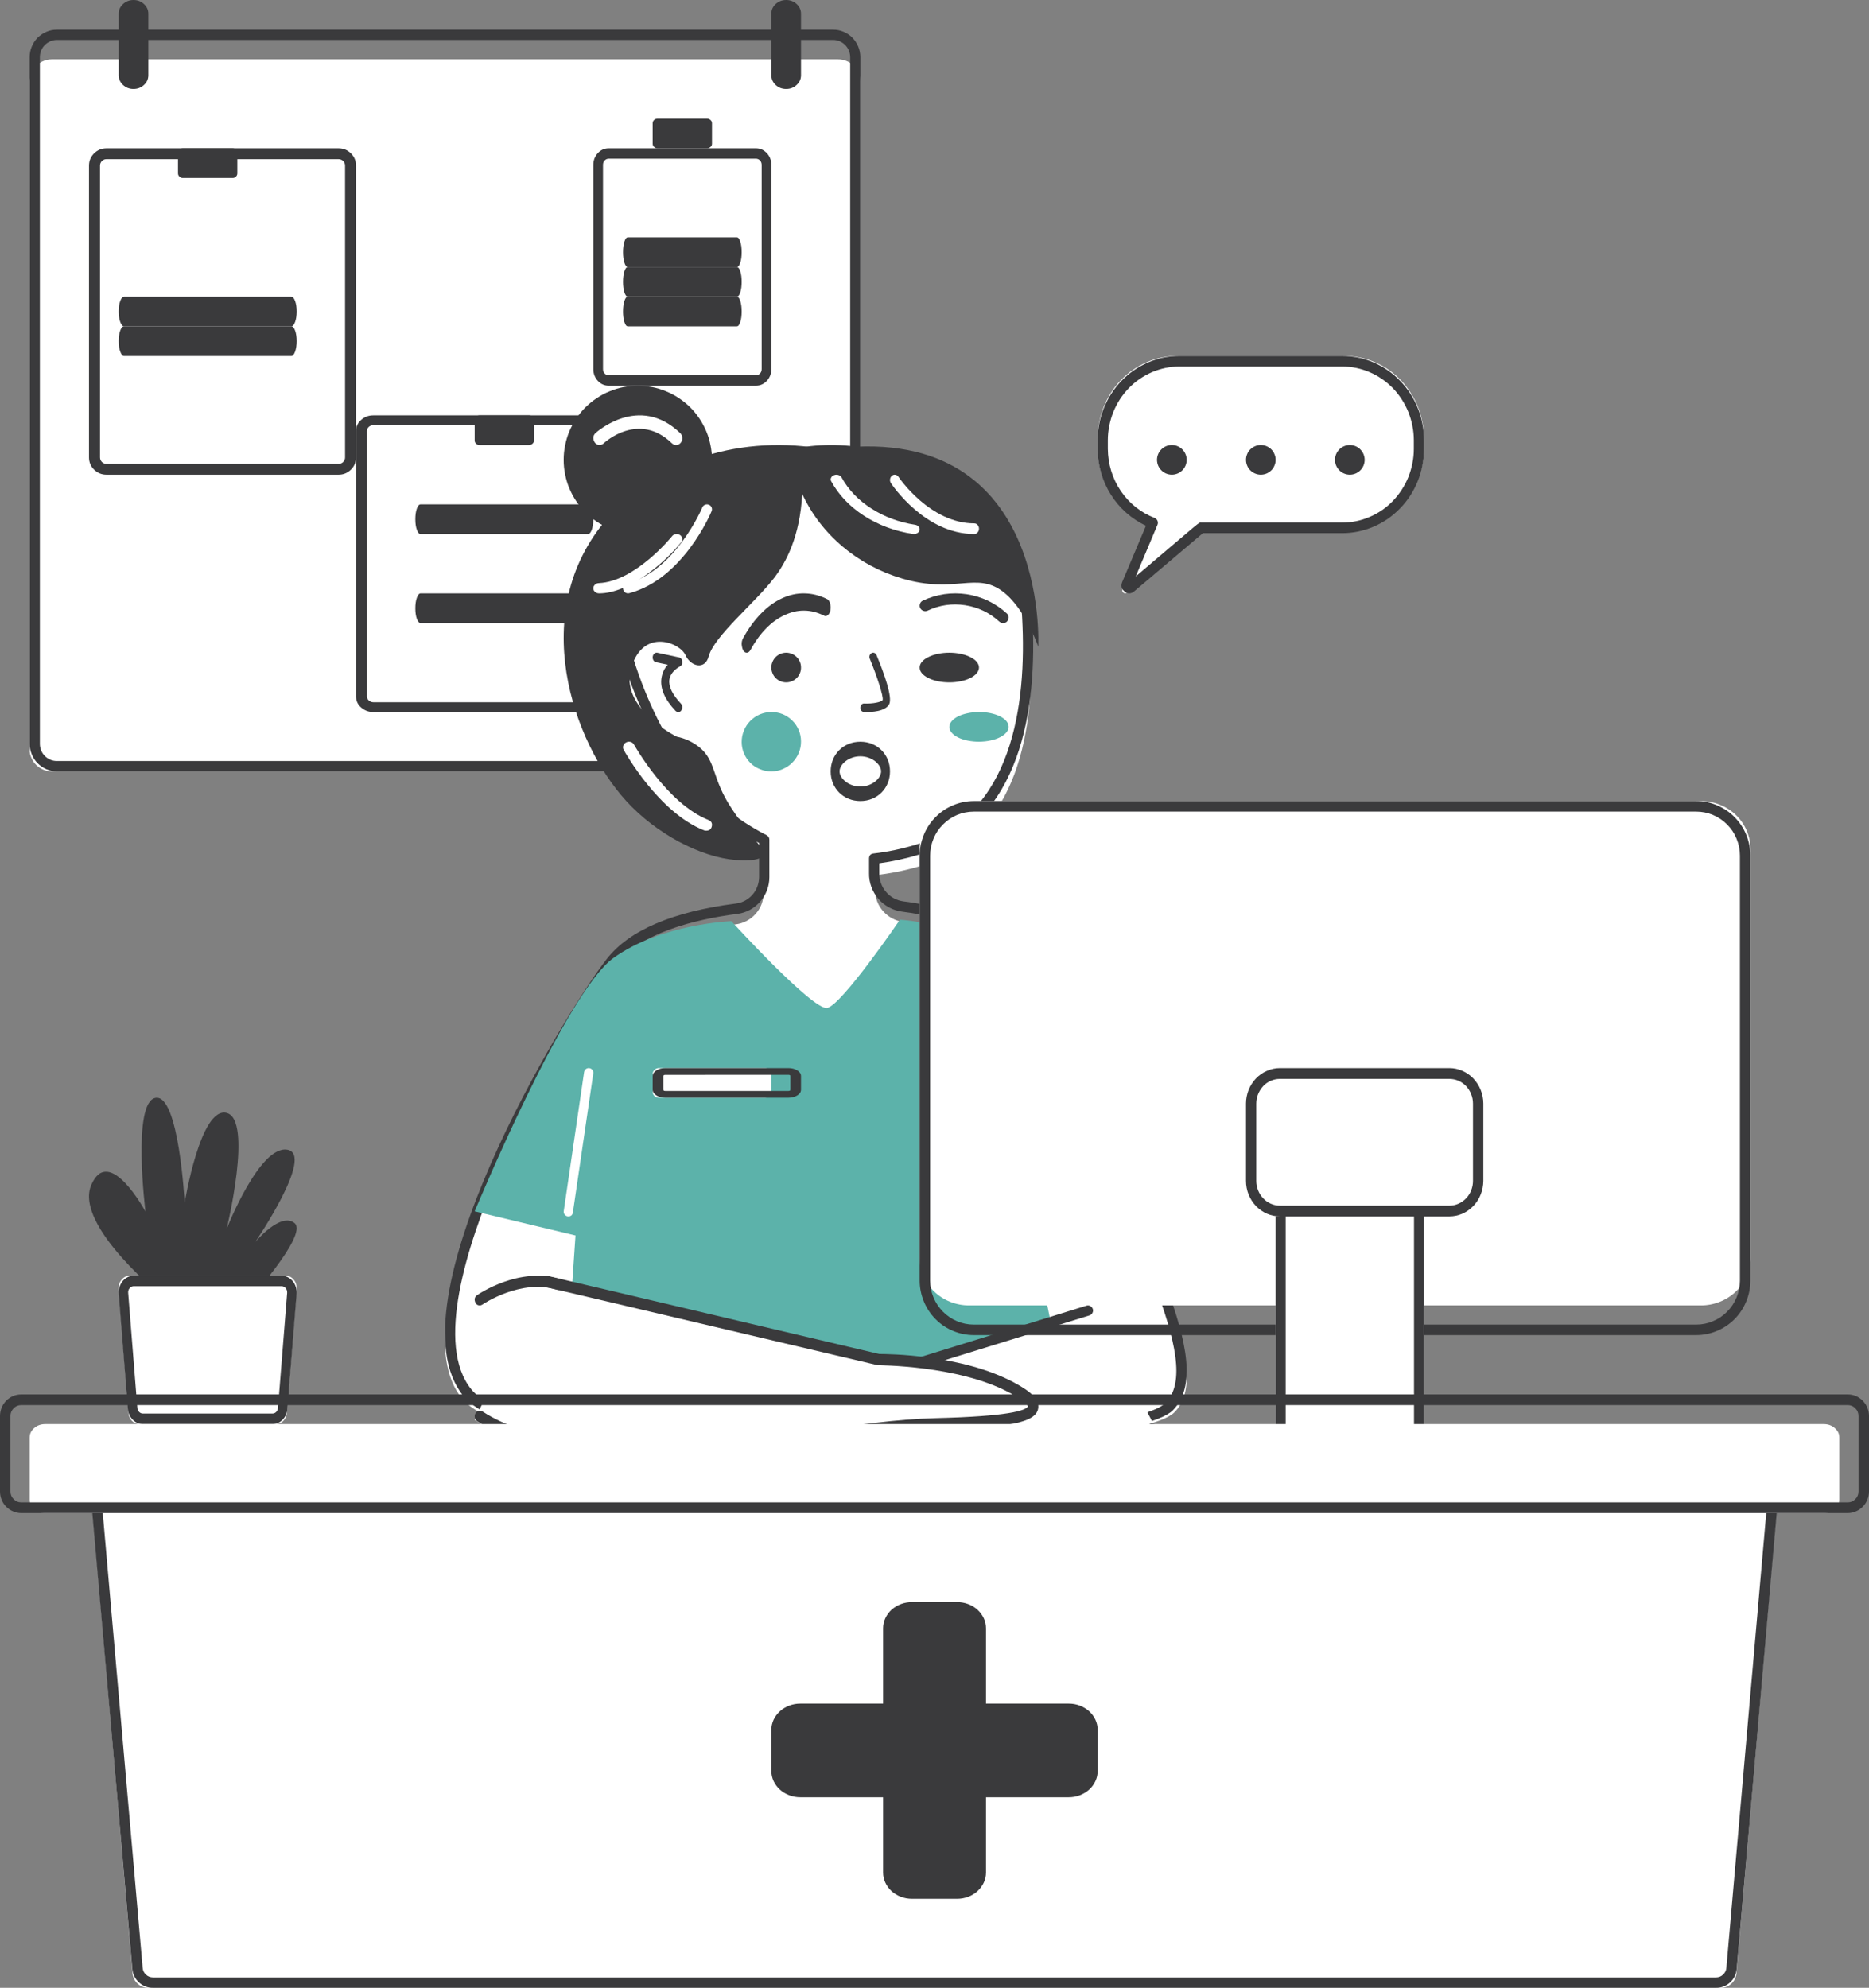
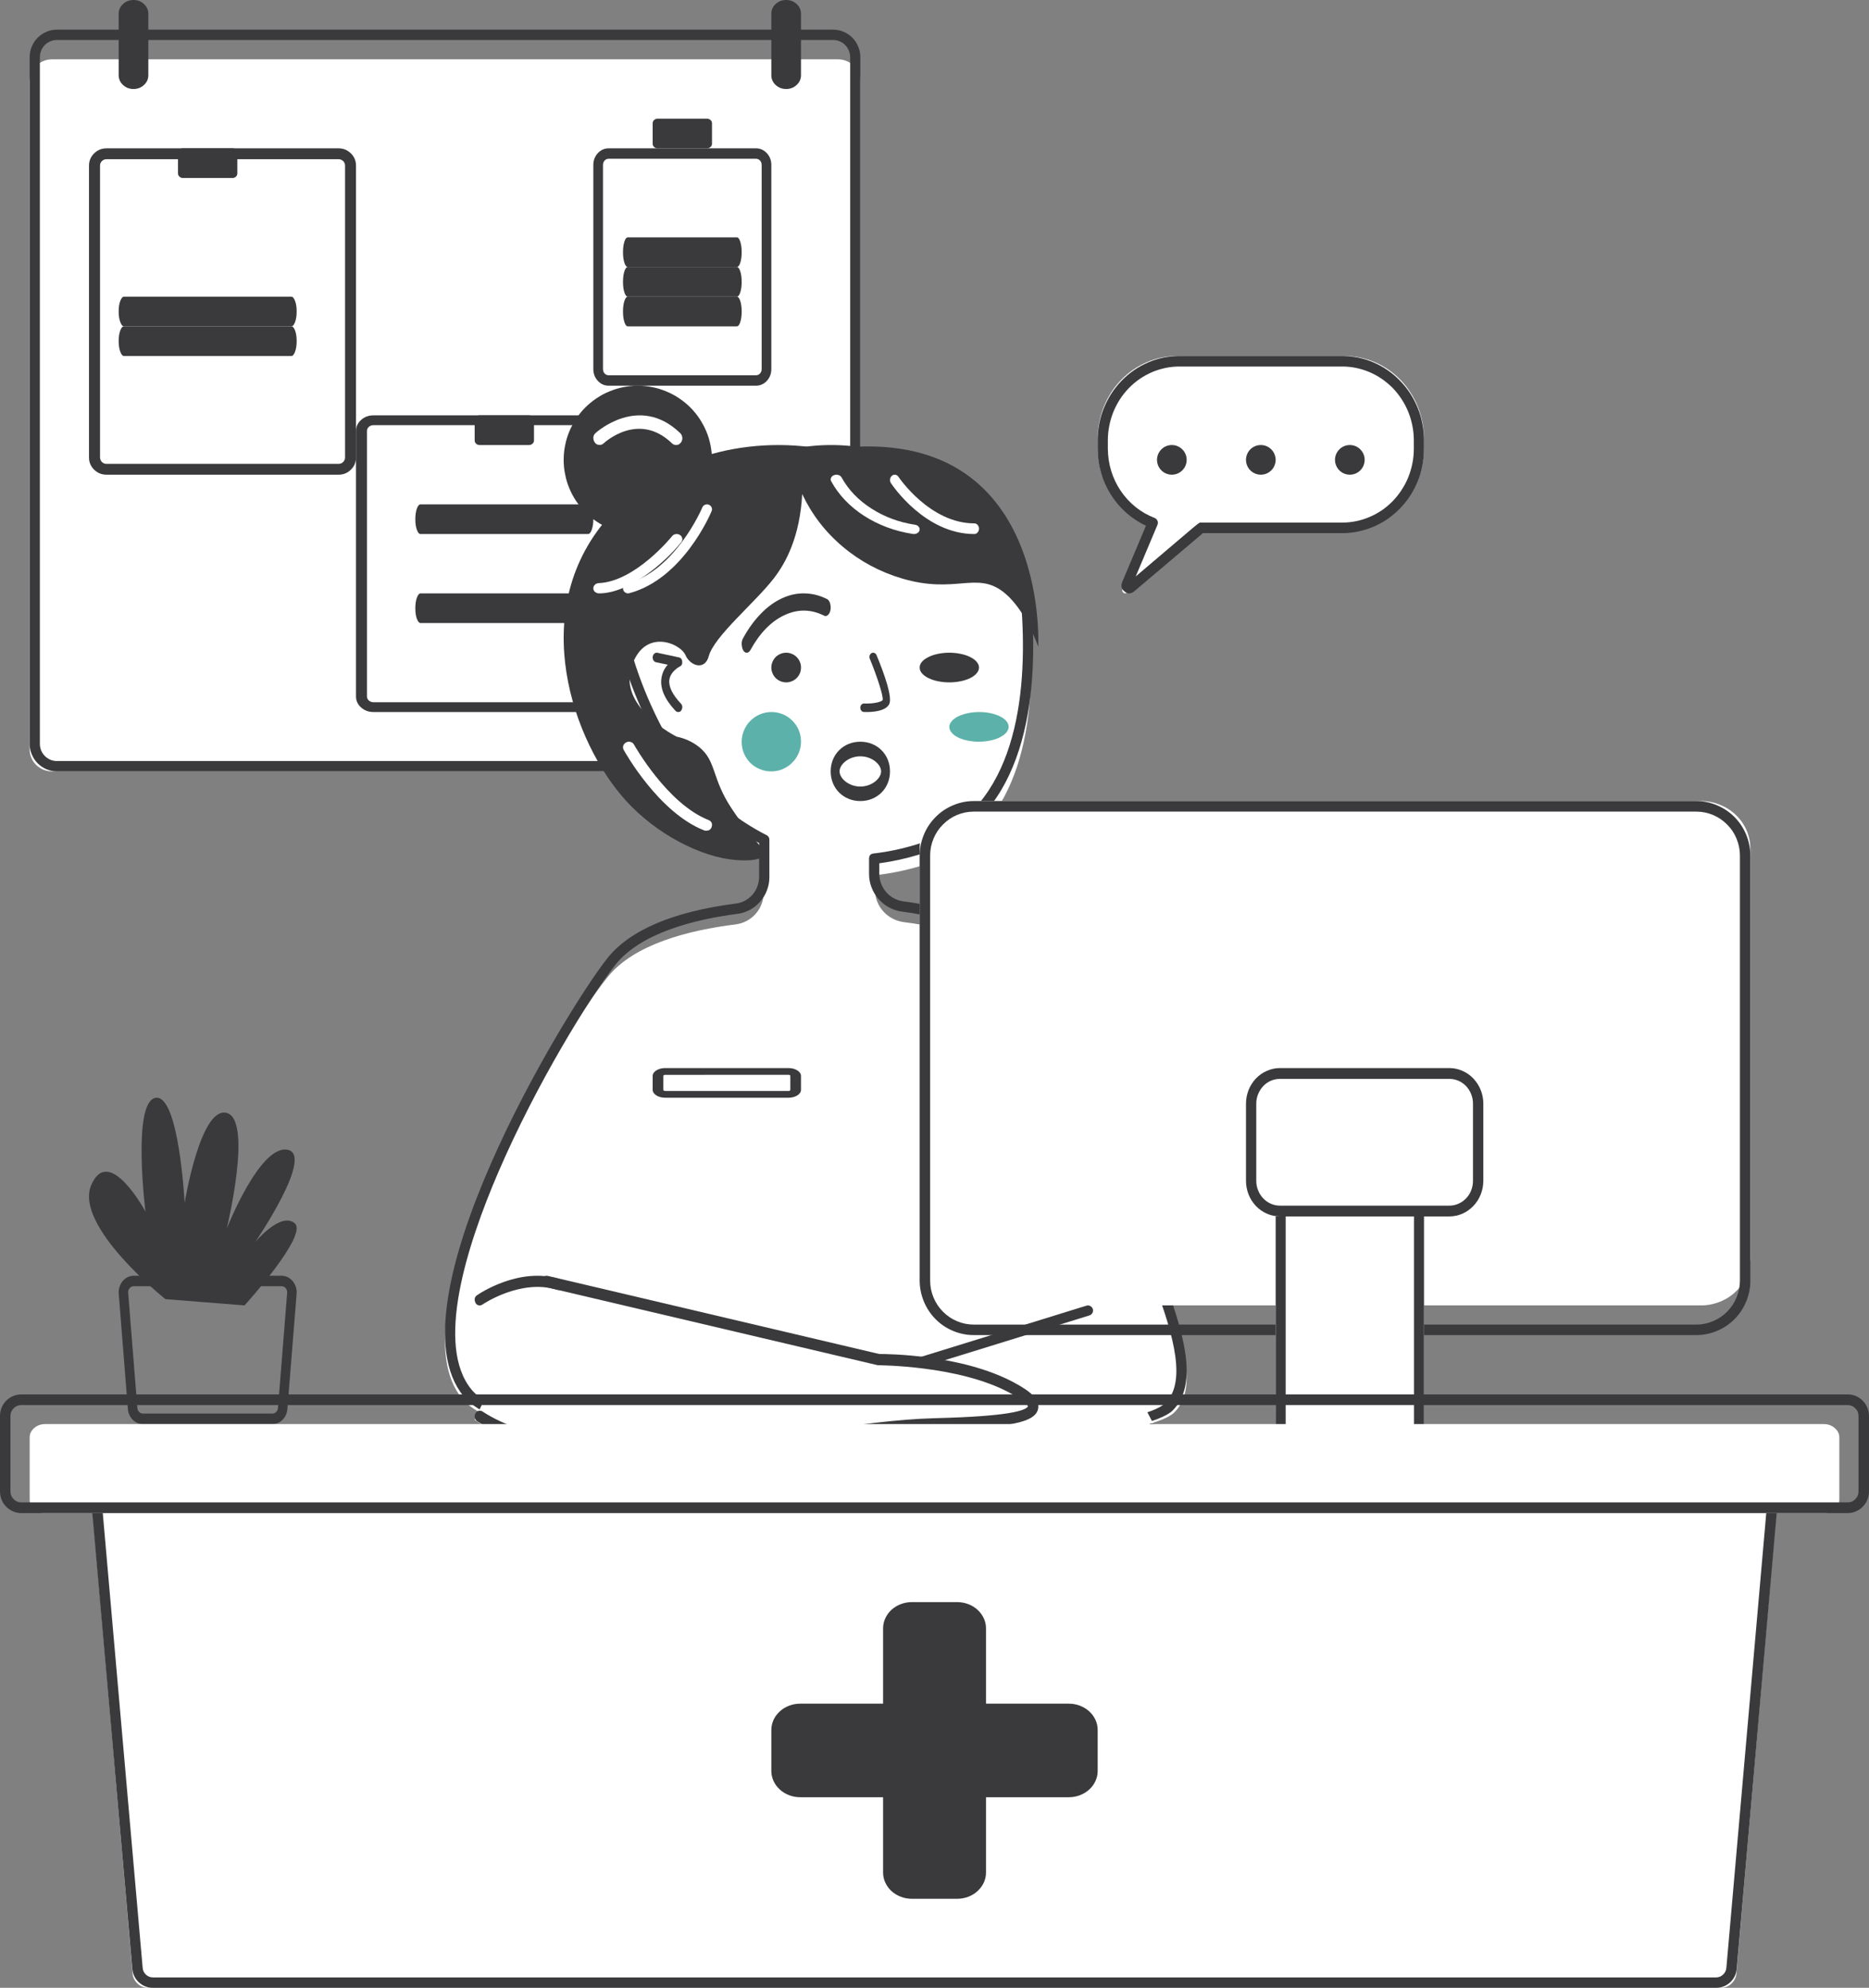
<svg xmlns="http://www.w3.org/2000/svg" width="63" height="67" viewBox="0 0 63 67" fill="none">
  <rect x="0" y="0" width="63" height="67" fill="#808080" stroke="none" />
  <path d="M1.754 2H28.246C28.346 2 28.442 2.018 28.535 2.056C28.626 2.093 28.708 2.147 28.779 2.215C28.85 2.284 28.904 2.364 28.943 2.453C28.982 2.544 29 2.637 29 2.735V25.265C29 25.363 28.982 25.458 28.943 25.547C28.904 25.638 28.85 25.716 28.779 25.785C28.708 25.853 28.626 25.907 28.535 25.945C28.442 25.982 28.346 26 28.246 26H1.754C1.654 26 1.558 25.982 1.467 25.945C1.374 25.907 1.292 25.853 1.221 25.785C1.15 25.716 1.096 25.638 1.059 25.547C1.02 25.458 1 25.363 1 25.265V2.735C1 2.637 1.02 2.544 1.059 2.453C1.096 2.364 1.15 2.284 1.221 2.215C1.292 2.147 1.374 2.093 1.467 2.056C1.558 2.018 1.654 2 1.754 2Z" fill="white" />
  <path d="M28.084 26H1.916C1.794 26 1.677 25.975 1.567 25.929C1.455 25.881 1.356 25.813 1.268 25.726C1.182 25.64 1.117 25.539 1.07 25.425C1.022 25.311 1 25.192 1 25.069V1.929C1 1.805 1.022 1.687 1.07 1.573C1.117 1.459 1.182 1.358 1.268 1.271C1.356 1.185 1.455 1.119 1.567 1.071C1.677 1.023 1.794 1 1.916 1H28.084C28.206 1 28.323 1.023 28.435 1.071C28.548 1.119 28.647 1.185 28.732 1.271C28.818 1.358 28.883 1.459 28.93 1.573C28.977 1.687 29 1.805 29 1.929V25.069C29 25.192 28.977 25.311 28.93 25.425C28.883 25.539 28.818 25.64 28.732 25.726C28.647 25.813 28.548 25.881 28.435 25.929C28.323 25.975 28.206 26 28.084 26ZM1.916 1.347C1.842 1.347 1.767 1.363 1.698 1.392C1.628 1.422 1.565 1.463 1.511 1.518C1.457 1.573 1.416 1.634 1.387 1.707C1.358 1.778 1.344 1.851 1.344 1.929V25.069C1.344 25.147 1.358 25.222 1.387 25.293C1.416 25.363 1.457 25.427 1.511 25.48C1.565 25.535 1.628 25.578 1.698 25.608C1.767 25.637 1.842 25.651 1.916 25.651H28.084C28.161 25.651 28.233 25.637 28.302 25.608C28.374 25.578 28.435 25.535 28.489 25.48C28.543 25.427 28.584 25.363 28.613 25.293C28.642 25.222 28.658 25.147 28.658 25.069V1.929C28.658 1.851 28.642 1.778 28.613 1.707C28.584 1.634 28.543 1.573 28.489 1.518C28.435 1.463 28.374 1.422 28.302 1.392C28.233 1.363 28.161 1.347 28.084 1.347H1.916Z" fill="#3A3A3C" />
  <path d="M4.499 3C4.362 3 4.245 2.955 4.147 2.864C4.049 2.773 4.002 2.665 4 2.538V0.464C4 0.335 4.049 0.227 4.147 0.136C4.245 0.045 4.362 0 4.501 0C4.638 0 4.757 0.045 4.853 0.136C4.951 0.227 5 0.335 5 0.464V2.536C5 2.665 4.951 2.775 4.853 2.864C4.755 2.955 4.638 3 4.499 3Z" fill="#3A3A3C" />
  <path d="M26.5 3C26.361 3 26.244 2.955 26.145 2.864C26.049 2.773 26 2.665 26 2.538V0.464C26 0.335 26.047 0.227 26.145 0.136C26.244 0.045 26.361 0 26.5 0C26.637 0 26.756 0.045 26.855 0.136C26.951 0.227 27 0.335 27 0.464V2.536C27 2.665 26.951 2.773 26.852 2.864C26.756 2.955 26.637 3 26.5 3Z" fill="#3A3A3C" />
  <path d="M3.374 6H10.626C10.73 6 10.818 6.036 10.89 6.108C10.964 6.182 11 6.27 11 6.374V15.626C11 15.728 10.964 15.818 10.89 15.89C10.818 15.962 10.73 16 10.626 16H3.374C3.27 16 3.182 15.962 3.108 15.89C3.036 15.818 3 15.728 3 15.626V6.374C3 6.27 3.036 6.182 3.108 6.108C3.182 6.036 3.27 6 3.374 6Z" fill="white" />
  <path d="M11.412 16H3.59C3.427 16 3.289 15.943 3.172 15.83C3.058 15.717 3 15.579 3 15.421V5.582C3 5.421 3.058 5.285 3.172 5.17C3.289 5.057 3.427 5 3.59 5H11.412C11.575 5 11.713 5.057 11.828 5.17C11.944 5.285 12 5.421 12 5.582V15.421C12 15.579 11.944 15.717 11.828 15.83C11.713 15.943 11.575 16 11.412 16ZM3.59 5.366C3.529 5.366 3.478 5.388 3.435 5.429C3.393 5.472 3.372 5.522 3.372 5.582V15.421C3.372 15.478 3.393 15.528 3.435 15.572C3.478 15.615 3.529 15.634 3.59 15.634H11.412C11.473 15.634 11.524 15.615 11.568 15.572C11.609 15.528 11.631 15.478 11.631 15.421V5.582C11.631 5.522 11.609 5.472 11.568 5.429C11.524 5.388 11.473 5.366 11.412 5.366H3.59Z" fill="#3A3A3C" />
  <path d="M13.374 14H20.626C20.73 14 20.818 14.036 20.892 14.108C20.964 14.182 21 14.27 21 14.374V23.626C21 23.73 20.964 23.818 20.892 23.89C20.818 23.964 20.73 24 20.626 24H13.374C13.27 24 13.182 23.964 13.108 23.89C13.036 23.818 13 23.73 13 23.626V14.374C13 14.27 13.036 14.182 13.108 14.108C13.182 14.036 13.27 14 13.374 14Z" fill="white" />
  <path d="M20.41 24H12.588C12.425 24 12.287 23.948 12.172 23.846C12.056 23.743 12 23.619 12 23.473V14.527C12 14.381 12.056 14.257 12.172 14.155C12.287 14.05 12.425 14 12.588 14H20.41C20.573 14 20.711 14.05 20.828 14.155C20.942 14.257 21 14.381 21 14.527V23.473C21 23.619 20.942 23.743 20.828 23.846C20.711 23.948 20.573 24 20.41 24ZM12.588 14.331C12.527 14.331 12.476 14.351 12.432 14.387C12.391 14.427 12.369 14.472 12.369 14.527V23.473C12.369 23.528 12.391 23.573 12.432 23.61C12.476 23.649 12.527 23.669 12.588 23.669H20.41C20.471 23.669 20.522 23.649 20.565 23.61C20.607 23.573 20.628 23.528 20.628 23.473V14.527C20.628 14.472 20.607 14.427 20.565 14.387C20.522 14.351 20.471 14.331 20.41 14.331H12.588Z" fill="#3A3A3C" />
  <path d="M20.374 5H25.626C25.73 5 25.818 5.034 25.892 5.101C25.964 5.17 26 5.252 26 5.349V11.651C26 11.748 25.964 11.83 25.892 11.897C25.818 11.966 25.73 12 25.626 12H20.374C20.27 12 20.182 11.966 20.11 11.897C20.036 11.83 20 11.748 20 11.651V5.349C20 5.252 20.036 5.17 20.11 5.101C20.182 5.034 20.27 5 20.374 5Z" fill="white" />
  <path d="M25.483 13H20.515C20.375 13 20.251 12.945 20.151 12.837C20.051 12.727 20 12.596 20 12.442V5.558C20 5.404 20.051 5.273 20.151 5.163C20.251 5.055 20.375 5 20.515 5H25.483C25.625 5 25.747 5.055 25.849 5.163C25.949 5.273 26 5.404 26 5.558V12.442C26 12.596 25.949 12.727 25.849 12.837C25.747 12.945 25.625 13 25.483 13ZM20.515 5.351C20.464 5.351 20.417 5.372 20.381 5.411C20.343 5.452 20.326 5.5 20.326 5.558V12.442C20.326 12.5 20.343 12.548 20.381 12.589C20.417 12.628 20.464 12.649 20.515 12.649H25.483C25.536 12.649 25.581 12.628 25.619 12.589C25.655 12.548 25.674 12.5 25.674 12.442V5.558C25.674 5.5 25.655 5.452 25.619 5.411C25.581 5.372 25.536 5.351 25.483 5.351H20.515Z" fill="#3A3A3C" />
  <path d="M6.167 5H7.835C7.88 5 7.92 5.016 7.952 5.046C7.985 5.076 8 5.113 8 5.155V5.845C8 5.887 7.985 5.924 7.952 5.954C7.92 5.984 7.88 6 7.835 6H6.167C6.122 6 6.083 5.984 6.05 5.954C6.017 5.924 6 5.887 6 5.845V5.155C6 5.113 6.017 5.076 6.05 5.046C6.083 5.016 6.122 5 6.167 5Z" fill="#3A3A3C" />
  <path d="M22.165 4H23.833C23.878 4 23.917 4.016 23.95 4.046C23.983 4.076 24 4.113 24 4.155V4.845C24 4.887 23.983 4.924 23.95 4.954C23.917 4.984 23.878 5 23.833 5H22.165C22.12 5 22.08 4.984 22.048 4.954C22.015 4.924 22 4.887 22 4.845V4.155C22 4.113 22.015 4.076 22.048 4.046C22.08 4.016 22.12 4 22.165 4Z" fill="#3A3A3C" />
  <path d="M16.165 14H17.833C17.878 14 17.917 14.014 17.95 14.044C17.983 14.075 18 14.111 18 14.153V14.845C18 14.889 17.983 14.925 17.95 14.954C17.917 14.984 17.878 15 17.833 15H16.165C16.12 15 16.08 14.984 16.048 14.954C16.015 14.925 16 14.889 16 14.845V14.153C16 14.111 16.015 14.075 16.048 14.044C16.08 14.014 16.12 14 16.165 14Z" fill="#3A3A3C" />
  <path d="M9.82 11H4.18C4.13 11 4.088 10.948 4.052 10.85C4.017 10.752 4 10.64 4 10.497C4 10.36 4.017 10.242 4.052 10.15C4.088 10.052 4.13 10 4.18 10H9.82C9.87 10 9.912 10.052 9.948 10.15C9.983 10.242 10 10.36 10 10.497C10 10.64 9.983 10.752 9.948 10.85C9.912 10.948 9.87 11 9.82 11Z" fill="#3A3A3C" />
  <path d="M9.82 12H4.18C4.13 12 4.088 11.948 4.052 11.85C4.017 11.752 4 11.634 4 11.497C4 11.36 4.017 11.242 4.052 11.144C4.088 11.046 4.13 11 4.18 11H9.82C9.87 11 9.912 11.046 9.948 11.144C9.983 11.242 10 11.36 10 11.497C10 11.634 9.983 11.752 9.948 11.85C9.912 11.948 9.87 12 9.82 12Z" fill="#3A3A3C" />
  <path d="M19.821 18H14.177C14.128 18 14.086 17.954 14.051 17.855C14.016 17.757 14 17.638 14 17.5C14 17.362 14.016 17.243 14.051 17.145C14.086 17.046 14.128 17 14.177 17H19.821C19.87 17 19.912 17.046 19.947 17.145C19.981 17.243 20 17.362 20 17.5C20 17.638 19.981 17.757 19.947 17.855C19.912 17.954 19.87 18 19.821 18Z" fill="#3A3A3C" />
  <path d="M19.821 21H14.177C14.128 21 14.086 20.948 14.051 20.856C14.016 20.758 14 20.64 14 20.503C14 20.366 14.016 20.248 14.051 20.15C14.086 20.052 14.128 20 14.177 20H19.821C19.87 20 19.912 20.052 19.947 20.15C19.981 20.248 20 20.366 20 20.503C20 20.64 19.981 20.758 19.947 20.856C19.912 20.948 19.87 21 19.821 21Z" fill="#3A3A3C" />
  <path d="M24.837 9H21.163C21.118 9 21.079 8.954 21.047 8.855C21.015 8.757 21 8.638 21 8.5C21 8.362 21.015 8.243 21.047 8.145C21.079 8.046 21.118 8 21.163 8H24.837C24.882 8 24.921 8.046 24.953 8.145C24.985 8.243 25 8.362 25 8.5C25 8.638 24.985 8.757 24.953 8.855C24.921 8.954 24.882 9 24.837 9Z" fill="#3A3A3C" />
  <path d="M24.837 10H21.163C21.118 10 21.079 9.954 21.047 9.855C21.015 9.757 21 9.638 21 9.5C21 9.362 21.015 9.243 21.047 9.145C21.079 9.046 21.118 9 21.163 9H24.837C24.882 9 24.921 9.046 24.953 9.145C24.985 9.243 25 9.362 25 9.5C25 9.638 24.985 9.757 24.953 9.855C24.921 9.954 24.882 10 24.837 10Z" fill="#3A3A3C" />
  <path d="M24.837 11H21.163C21.118 11 21.079 10.954 21.047 10.855C21.015 10.757 21 10.638 21 10.5C21 10.362 21.015 10.243 21.047 10.145C21.079 10.046 21.118 10 21.163 10H24.837C24.882 10 24.921 10.046 24.953 10.145C24.985 10.243 25 10.362 25 10.5C25 10.638 24.985 10.757 24.953 10.855C24.921 10.954 24.882 11 24.837 11Z" fill="#3A3A3C" />
  <path d="M5.576 43.788C5.576 43.788 2.476 41.32 3.078 39.937C3.677 38.557 4.903 40.836 4.903 40.836C4.903 40.836 4.446 37.155 5.239 37.005C6.032 36.854 6.224 40.545 6.224 40.545C6.224 40.545 6.754 37.276 7.642 37.512C8.531 37.751 7.642 41.415 7.642 41.415C7.642 41.415 8.748 38.592 9.685 38.752C10.621 38.91 8.603 41.864 8.603 41.864C8.603 41.864 9.461 40.834 9.932 41.229C10.406 41.625 8.242 44 8.242 44L5.576 43.788Z" fill="#3A3A3C" />
  <path d="M45.333 12H39.667C39.492 12 39.317 12.017 39.147 12.054C38.974 12.09 38.806 12.141 38.646 12.212C38.485 12.283 38.331 12.368 38.184 12.47C38.04 12.57 37.904 12.687 37.781 12.816C37.657 12.945 37.545 13.086 37.45 13.237C37.352 13.391 37.27 13.551 37.203 13.719C37.135 13.89 37.086 14.063 37.051 14.243C37.016 14.421 37 14.603 37 14.786V15.091C37 15.376 37.04 15.653 37.121 15.926C37.205 16.196 37.322 16.447 37.478 16.681C37.634 16.915 37.818 17.119 38.035 17.292C38.249 17.465 38.485 17.601 38.739 17.701L37.839 19.864C37.821 19.91 37.83 19.947 37.867 19.978C37.907 20.008 37.944 20.008 37.981 19.976L40.42 17.879H45.333C45.508 17.879 45.681 17.86 45.853 17.826C46.026 17.789 46.191 17.735 46.354 17.667C46.515 17.597 46.669 17.511 46.816 17.409C46.96 17.307 47.096 17.192 47.219 17.063C47.343 16.934 47.452 16.793 47.55 16.639C47.648 16.488 47.73 16.328 47.797 16.16C47.865 15.989 47.914 15.816 47.949 15.636C47.984 15.456 48 15.276 48 15.093V14.786C48 14.603 47.984 14.423 47.949 14.243C47.914 14.063 47.865 13.89 47.797 13.719C47.73 13.551 47.648 13.391 47.55 13.24C47.455 13.086 47.343 12.945 47.219 12.816C47.096 12.687 46.96 12.572 46.816 12.47C46.669 12.368 46.515 12.283 46.354 12.212C46.191 12.141 46.026 12.09 45.853 12.054C45.683 12.017 45.508 12 45.333 12Z" fill="white" />
  <path d="M37.827 19.618L38.628 17.719C38.387 17.608 38.165 17.461 37.964 17.284C37.763 17.105 37.589 16.902 37.445 16.672C37.3 16.442 37.19 16.198 37.115 15.934C37.038 15.672 37 15.404 37 15.13V14.839C37 14.652 37.018 14.466 37.052 14.285C37.088 14.101 37.14 13.924 37.21 13.752C37.28 13.58 37.364 13.417 37.465 13.261C37.565 13.107 37.68 12.963 37.806 12.833C37.935 12.7 38.075 12.582 38.224 12.479C38.375 12.375 38.533 12.289 38.7 12.216C38.868 12.144 39.039 12.091 39.218 12.053C39.394 12.019 39.574 12 39.755 12H45.245C45.426 12 45.604 12.019 45.782 12.053C45.959 12.091 46.132 12.144 46.3 12.216C46.467 12.289 46.625 12.375 46.776 12.479C46.925 12.582 47.065 12.7 47.191 12.833C47.32 12.963 47.435 13.107 47.535 13.261C47.636 13.417 47.72 13.58 47.79 13.752C47.86 13.924 47.912 14.101 47.946 14.285C47.982 14.466 48 14.652 48 14.839V15.13C48 15.318 47.982 15.502 47.946 15.683C47.912 15.867 47.86 16.044 47.79 16.216C47.72 16.388 47.636 16.551 47.535 16.707C47.435 16.863 47.32 17.005 47.191 17.137C47.065 17.268 46.925 17.386 46.776 17.491C46.625 17.593 46.467 17.682 46.3 17.752C46.132 17.824 45.959 17.877 45.782 17.915C45.604 17.952 45.426 17.97 45.245 17.97H40.548L38.231 19.932C38.125 20.02 38.019 20.023 37.91 19.939C37.802 19.855 37.775 19.748 37.827 19.618ZM39.755 12.354C39.597 12.354 39.439 12.37 39.285 12.402C39.13 12.435 38.978 12.482 38.831 12.544C38.687 12.607 38.547 12.684 38.416 12.773C38.285 12.863 38.163 12.968 38.05 13.082C37.939 13.198 37.838 13.324 37.75 13.459C37.664 13.594 37.589 13.738 37.528 13.887C37.468 14.038 37.422 14.194 37.391 14.355C37.359 14.513 37.343 14.676 37.343 14.839V15.13C37.346 15.383 37.382 15.632 37.456 15.872C37.531 16.114 37.637 16.339 37.779 16.547C37.919 16.754 38.086 16.935 38.28 17.091C38.475 17.247 38.687 17.368 38.917 17.456C38.962 17.475 38.996 17.507 39.017 17.554C39.035 17.601 39.035 17.647 39.014 17.694L38.283 19.429C40.566 17.494 40.396 17.614 40.484 17.614H45.245C45.403 17.614 45.559 17.598 45.715 17.566C45.87 17.535 46.022 17.486 46.166 17.424C46.313 17.363 46.453 17.286 46.584 17.196C46.715 17.105 46.837 17.003 46.95 16.886C47.061 16.77 47.16 16.646 47.248 16.509C47.336 16.374 47.411 16.232 47.472 16.081C47.532 15.93 47.578 15.774 47.609 15.616C47.641 15.455 47.657 15.295 47.657 15.13V14.839C47.657 14.676 47.641 14.513 47.609 14.355C47.578 14.194 47.532 14.038 47.472 13.889C47.411 13.738 47.336 13.594 47.248 13.459C47.16 13.324 47.061 13.198 46.95 13.082C46.837 12.968 46.715 12.866 46.584 12.775C46.453 12.684 46.313 12.607 46.166 12.544C46.022 12.482 45.87 12.435 45.715 12.402C45.559 12.37 45.403 12.354 45.245 12.354H39.755Z" fill="#3A3A3C" />
  <path d="M40 15.5C40 15.566 39.988 15.629 39.962 15.691C39.936 15.752 39.902 15.807 39.853 15.853C39.807 15.9 39.753 15.936 39.691 15.962C39.631 15.986 39.567 16 39.5 16C39.434 16 39.371 15.986 39.309 15.962C39.248 15.936 39.193 15.9 39.147 15.853C39.1 15.807 39.064 15.752 39.038 15.691C39.014 15.629 39 15.566 39 15.5C39 15.433 39.014 15.369 39.038 15.309C39.064 15.247 39.1 15.193 39.147 15.147C39.193 15.098 39.248 15.064 39.309 15.038C39.371 15.012 39.434 15 39.5 15C39.567 15 39.631 15.012 39.691 15.038C39.753 15.064 39.807 15.098 39.853 15.147C39.902 15.193 39.936 15.247 39.962 15.309C39.988 15.369 40 15.433 40 15.5Z" fill="#3A3A3C" />
  <path d="M43 15.5C43 15.566 42.986 15.629 42.96 15.691C42.936 15.752 42.9 15.807 42.853 15.853C42.805 15.9 42.752 15.936 42.691 15.962C42.629 15.986 42.566 16 42.5 16C42.433 16 42.369 15.986 42.309 15.962C42.247 15.936 42.193 15.9 42.145 15.853C42.098 15.807 42.062 15.752 42.038 15.691C42.012 15.629 42 15.566 42 15.5C42 15.433 42.012 15.369 42.038 15.309C42.062 15.247 42.098 15.193 42.145 15.147C42.193 15.098 42.247 15.064 42.309 15.038C42.369 15.012 42.433 15 42.5 15C42.566 15 42.629 15.012 42.691 15.038C42.752 15.064 42.805 15.098 42.853 15.147C42.9 15.193 42.936 15.247 42.96 15.309C42.986 15.369 43 15.433 43 15.5Z" fill="#3A3A3C" />
  <path d="M46 15.5C46 15.566 45.986 15.629 45.962 15.691C45.936 15.752 45.9 15.807 45.853 15.853C45.807 15.9 45.752 15.936 45.691 15.962C45.629 15.986 45.566 16 45.5 16C45.433 16 45.369 15.986 45.309 15.962C45.247 15.936 45.193 15.9 45.147 15.853C45.1 15.807 45.064 15.752 45.038 15.691C45.012 15.629 45 15.566 45 15.5C45 15.433 45.012 15.369 45.038 15.309C45.064 15.247 45.1 15.193 45.147 15.147C45.193 15.098 45.247 15.064 45.309 15.038C45.369 15.012 45.433 15 45.5 15C45.566 15 45.629 15.012 45.691 15.038C45.752 15.064 45.807 15.098 45.853 15.147C45.9 15.193 45.936 15.247 45.962 15.309C45.986 15.369 46 15.433 46 15.5Z" fill="#3A3A3C" />
  <path d="M36.806 37.313C35.672 33.655 34.205 31.53 30.468 31.081C30.334 31.063 30.205 31.023 30.085 30.959C29.965 30.898 29.861 30.815 29.771 30.716C29.681 30.614 29.612 30.502 29.566 30.378C29.518 30.254 29.495 30.123 29.495 29.99V29.501C29.997 29.445 30.491 29.346 30.975 29.204C34.385 28.207 34.895 24.466 34.731 21.52C34.706 21.114 34.634 20.718 34.512 20.33C34.388 19.94 34.219 19.573 34.005 19.223C33.79 18.874 33.537 18.556 33.244 18.268C32.951 17.979 32.626 17.731 32.271 17.52C31.584 16.954 30.811 16.541 29.954 16.284C29.096 16.027 28.22 15.944 27.327 16.037C23.853 16.426 20.475 20.564 21.1 22.951C21.319 23.639 21.595 24.304 21.925 24.948C22.225 25.532 22.566 26.093 22.951 26.627C23.705 27.583 24.634 28.334 25.736 28.879V30.107C25.736 30.238 25.713 30.362 25.667 30.482C25.621 30.601 25.554 30.711 25.467 30.806C25.381 30.903 25.28 30.982 25.162 31.043C25.047 31.104 24.925 31.14 24.793 31.158C23.212 31.354 21.381 31.823 20.493 32.92C18.75 35.077 13.193 44.325 15.591 47.156C17.987 49.986 38.07 49.078 39.575 47.615C41.083 46.153 38.197 41.787 36.806 37.313Z" fill="white" />
  <path d="M15.622 47.055C13.094 43.966 18.998 34.184 20.455 32.32C21.207 31.357 22.671 30.73 24.808 30.454C24.915 30.44 25.018 30.408 25.113 30.357C25.209 30.305 25.293 30.238 25.363 30.157C25.436 30.075 25.49 29.983 25.529 29.879C25.568 29.776 25.586 29.67 25.588 29.562V28.415C24.52 27.85 23.615 27.084 22.878 26.119C22.49 25.565 22.146 24.984 21.849 24.377C21.517 23.71 21.241 23.021 21.021 22.308C20.382 19.785 23.758 15.452 27.309 15.038C28.212 14.942 29.096 15.027 29.962 15.296C30.831 15.562 31.61 15.992 32.304 16.583C32.665 16.804 32.995 17.068 33.293 17.371C33.59 17.675 33.85 18.01 34.066 18.378C34.284 18.744 34.454 19.132 34.58 19.541C34.702 19.95 34.777 20.369 34.8 20.796C34.968 23.873 34.441 27.76 30.974 28.806C30.537 28.939 30.092 29.036 29.639 29.098V29.443C29.639 29.558 29.658 29.668 29.698 29.776C29.737 29.882 29.794 29.978 29.869 30.065C29.942 30.153 30.03 30.222 30.13 30.277C30.228 30.33 30.335 30.364 30.446 30.38C34.295 30.858 35.748 33.214 36.842 36.859C38.246 41.535 41.131 45.931 39.529 47.54C37.98 49.089 18.061 50.034 15.622 47.055ZM27.968 15.351C24.192 15.351 20.764 19.879 21.357 22.219C21.571 22.908 21.839 23.575 22.158 24.221C22.449 24.807 22.778 25.367 23.151 25.903C23.879 26.857 24.774 27.604 25.838 28.149C25.902 28.181 25.934 28.234 25.934 28.307V29.56C25.934 29.714 25.909 29.861 25.854 30.003C25.802 30.146 25.725 30.275 25.625 30.387C25.527 30.502 25.409 30.596 25.277 30.668C25.143 30.739 25.002 30.785 24.854 30.803C23.449 30.985 21.592 31.431 20.728 32.538C19.871 33.635 18.086 36.519 16.802 39.498C15.715 42.024 14.674 45.345 15.89 46.832C18.157 49.602 37.828 48.749 39.285 47.29C40.656 45.913 37.849 41.413 36.51 36.958C35.43 33.359 34.084 31.185 30.405 30.727C30.251 30.707 30.105 30.658 29.969 30.585C29.83 30.511 29.712 30.415 29.61 30.298C29.505 30.178 29.428 30.045 29.373 29.898C29.319 29.75 29.292 29.599 29.294 29.443V28.942C29.294 28.836 29.344 28.778 29.448 28.767C29.933 28.712 30.408 28.61 30.876 28.468C34.125 27.489 34.616 23.765 34.454 20.812C34.434 20.412 34.364 20.021 34.248 19.64C34.129 19.256 33.97 18.893 33.766 18.55C33.561 18.208 33.32 17.893 33.04 17.61C32.761 17.325 32.452 17.079 32.113 16.873C31.535 16.376 30.89 15.997 30.176 15.735C29.462 15.473 28.728 15.344 27.968 15.351Z" fill="#3A3A3C" />
  <path d="M25.173 22C25.098 22 25.044 21.939 25.015 21.82C24.986 21.697 24.999 21.594 25.053 21.502C25.231 21.177 25.432 20.905 25.653 20.679C25.876 20.449 26.112 20.28 26.362 20.165C26.611 20.05 26.866 19.993 27.124 20.001C27.385 20.005 27.637 20.07 27.887 20.196C27.929 20.223 27.963 20.273 27.983 20.345C28.003 20.418 28.005 20.491 27.992 20.567C27.976 20.644 27.947 20.698 27.905 20.732C27.862 20.77 27.818 20.774 27.773 20.748C27.329 20.529 26.883 20.525 26.438 20.736C25.994 20.943 25.61 21.337 25.294 21.912C25.26 21.969 25.22 22 25.173 22Z" fill="#3A3A3C" />
-   <path d="M33.811 21C33.762 21 33.721 20.983 33.684 20.951C33.355 20.65 32.972 20.467 32.53 20.398C32.091 20.332 31.669 20.393 31.266 20.582C31.22 20.604 31.171 20.606 31.122 20.587C31.076 20.569 31.039 20.538 31.017 20.491C30.995 20.445 30.995 20.398 31.012 20.349C31.029 20.3 31.061 20.266 31.107 20.244C31.339 20.136 31.581 20.063 31.832 20.026C32.084 19.99 32.335 19.992 32.589 20.029C32.84 20.068 33.079 20.141 33.311 20.251C33.54 20.361 33.748 20.503 33.936 20.675C33.999 20.733 34.016 20.802 33.984 20.88C33.953 20.961 33.897 21 33.811 21Z" fill="#3A3A3C" />
  <path d="M33 22.5C33 22.566 32.974 22.63 32.923 22.691C32.874 22.752 32.8 22.807 32.707 22.854C32.614 22.9 32.504 22.937 32.382 22.961C32.259 22.987 32.134 23 31.998 23C31.866 23 31.738 22.987 31.615 22.961C31.493 22.937 31.387 22.9 31.293 22.854C31.197 22.807 31.126 22.752 31.074 22.691C31.023 22.63 31 22.566 31 22.5C31 22.434 31.023 22.37 31.074 22.309C31.126 22.248 31.197 22.195 31.293 22.148C31.387 22.1 31.493 22.064 31.615 22.039C31.738 22.013 31.866 22 31.998 22C32.134 22 32.259 22.013 32.382 22.039C32.504 22.064 32.614 22.1 32.707 22.148C32.8 22.195 32.874 22.248 32.923 22.309C32.974 22.37 33 22.434 33 22.5Z" fill="#3A3A3C" />
  <path d="M27 22.5C27 22.566 26.989 22.63 26.963 22.691C26.937 22.752 26.902 22.807 26.854 22.854C26.807 22.9 26.754 22.937 26.692 22.961C26.631 22.987 26.567 23 26.501 23C26.435 23 26.37 22.987 26.309 22.961C26.248 22.937 26.193 22.9 26.146 22.854C26.1 22.807 26.063 22.752 26.039 22.691C26.013 22.63 26 22.566 26 22.5C26 22.434 26.013 22.37 26.039 22.309C26.063 22.248 26.1 22.195 26.146 22.146C26.193 22.1 26.248 22.064 26.309 22.039C26.37 22.013 26.435 22 26.501 22C26.567 22 26.631 22.013 26.692 22.039C26.754 22.064 26.807 22.1 26.854 22.146C26.902 22.195 26.937 22.248 26.963 22.309C26.989 22.37 27 22.434 27 22.5Z" fill="#3A3A3C" />
  <path d="M29.121 23.998C29.086 23.996 29.056 23.981 29.033 23.953C29.01 23.923 28.998 23.89 29 23.85C29 23.811 29.013 23.777 29.038 23.75C29.065 23.723 29.094 23.71 29.131 23.712C29.414 23.725 29.716 23.665 29.753 23.593C29.782 23.465 29.553 22.769 29.318 22.201C29.305 22.166 29.303 22.13 29.314 22.095C29.326 22.057 29.348 22.031 29.379 22.014C29.41 21.997 29.442 21.995 29.475 22.009C29.508 22.022 29.531 22.046 29.546 22.081C29.806 22.707 30.09 23.503 29.973 23.735C29.845 23.983 29.372 24.009 29.121 23.998Z" fill="#3A3A3C" />
  <path d="M27 24.989C27.002 25.121 26.977 25.25 26.925 25.375C26.876 25.496 26.804 25.607 26.711 25.7C26.618 25.796 26.51 25.867 26.387 25.921C26.266 25.975 26.137 26 26.005 26C25.872 26.003 25.744 25.978 25.622 25.928C25.499 25.878 25.389 25.81 25.296 25.718C25.203 25.625 25.128 25.514 25.077 25.393C25.026 25.271 25 25.143 25 25.011C25 24.878 25.023 24.75 25.075 24.628C25.123 24.503 25.196 24.396 25.289 24.3C25.382 24.207 25.489 24.132 25.613 24.079C25.734 24.029 25.862 24 25.995 24C26.128 24 26.256 24.021 26.38 24.071C26.501 24.121 26.611 24.193 26.704 24.286C26.799 24.378 26.872 24.486 26.923 24.607C26.974 24.728 27 24.857 27 24.989Z" fill="#5CB2AA" />
  <path d="M34 24.494C34 24.561 33.974 24.624 33.925 24.686C33.874 24.747 33.802 24.802 33.709 24.849C33.616 24.897 33.509 24.934 33.385 24.959C33.264 24.986 33.136 24.998 33.004 25C32.871 25 32.745 24.988 32.622 24.963C32.498 24.939 32.391 24.904 32.296 24.857C32.203 24.811 32.13 24.758 32.079 24.695C32.028 24.635 32 24.572 32 24.505C32 24.439 32.026 24.374 32.075 24.314C32.126 24.251 32.196 24.198 32.289 24.15C32.384 24.103 32.491 24.066 32.612 24.041C32.736 24.014 32.861 24.002 32.994 24C33.127 24 33.255 24.011 33.378 24.036C33.499 24.061 33.609 24.096 33.702 24.143C33.797 24.189 33.87 24.242 33.921 24.303C33.972 24.365 33.998 24.428 34 24.494Z" fill="#5CB2AA" />
-   <path d="M24.653 31.049C24.653 31.049 27.394 34.056 27.88 33.974C28.366 33.89 30.335 31 30.335 31C30.335 31 32.944 31.133 34.331 32.759C35.719 34.388 38 41.2 38 41.2L34.969 42.331L36.303 49H18.897L19.399 41.643L16 40.829C16 40.829 19.064 33.449 20.677 32.29C22.289 31.131 24.653 31.049 24.653 31.049Z" fill="#5CB2AA" />
  <path d="M36.787 44L26 47.448L27.756 50C27.756 50 36.421 49.892 39 48.221" fill="white" />
  <path d="M27.741 49.93L26.034 47.522C26 47.474 25.991 47.422 26.009 47.368C26.029 47.312 26.065 47.276 26.12 47.258L36.623 44.008C36.667 43.994 36.712 43.999 36.752 44.021C36.794 44.044 36.821 44.078 36.837 44.123C36.85 44.168 36.846 44.211 36.823 44.254C36.801 44.294 36.768 44.324 36.723 44.337L26.446 47.517L27.965 49.654C28.87 49.636 36.431 49.451 38.737 48.005C38.778 47.98 38.82 47.971 38.867 47.982C38.914 47.993 38.949 48.018 38.974 48.059C38.998 48.102 39.007 48.145 38.994 48.192C38.983 48.237 38.958 48.273 38.916 48.298C36.393 49.88 28.229 49.995 27.881 50C27.823 50.002 27.776 49.977 27.741 49.93Z" fill="#3A3A3C" />
  <path d="M18.299 43L29.695 45.814C29.695 45.814 32.414 45.782 34.265 46.82C36.117 47.86 34.18 48.059 31.662 48.126C29.145 48.193 25.818 48.999 23.044 48.999C20.267 48.999 17.752 49.059 16 47.857" fill="white" />
  <path d="M22.341 49C19.936 49 17.685 48.952 16.084 47.903C16.043 47.878 16.018 47.838 16.007 47.788C15.993 47.735 16 47.687 16.025 47.642C16.05 47.596 16.084 47.566 16.132 47.554C16.178 47.541 16.221 47.549 16.262 47.574C17.861 48.62 20.106 48.62 22.705 48.615C26.219 48.615 28.799 47.871 31.544 47.8C33.978 47.74 34.58 47.549 34.653 47.398C34.653 47.446 34.7 47.302 34.029 46.942C32.286 46.009 29.601 46.022 29.581 46.014L18.394 43.381C18.346 43.373 18.307 43.345 18.28 43.3C18.253 43.255 18.243 43.205 18.255 43.152C18.264 43.099 18.291 43.059 18.332 43.031C18.373 43.001 18.419 42.993 18.467 43.006L29.635 45.637C29.909 45.639 32.409 45.65 34.179 46.598C34.805 46.932 35.049 47.197 34.992 47.486C34.901 47.946 34.033 48.122 31.553 48.185C28.647 48.258 26.524 49 22.341 49Z" fill="#3A3A3C" />
  <path d="M16.171 44C16.087 44 16.034 43.953 16.009 43.863C15.985 43.775 16.009 43.704 16.082 43.655C16.14 43.613 17.511 42.683 18.873 43.114C18.919 43.128 18.955 43.158 18.977 43.202C19.002 43.248 19.006 43.295 18.993 43.346C18.979 43.398 18.953 43.434 18.91 43.459C18.868 43.483 18.826 43.488 18.779 43.474C17.564 43.089 16.273 43.961 16.262 43.971C16.233 43.99 16.205 44 16.171 44Z" fill="#3A3A3C" />
  <path d="M22.812 24.831C22.812 24.831 20.865 23.873 21.277 22.507C21.691 21.142 22.931 21.675 23.106 22.082C23.267 22.451 23.759 22.606 23.889 22.122C24.069 21.447 25.441 20.323 26.078 19.501C26.501 18.957 26.963 18.08 27.041 16.653C27.363 17.337 27.817 17.929 28.404 18.424C28.993 18.921 29.665 19.281 30.415 19.501C32.185 20.023 32.888 19.27 33.78 19.922C34.565 20.498 34.996 21.798 34.996 21.798C34.996 21.798 35.415 14.059 27.859 15.153C25.037 14.62 22.166 15.502 20.453 17.497C17.761 20.626 19.306 25.015 21.102 26.991C22.117 28.107 23.622 28.896 24.812 28.988C24.923 28.997 25.645 29.052 25.742 28.813C25.82 28.617 25.415 28.386 24.665 27.256C23.974 26.219 24.159 25.652 23.558 25.173C23.338 25.002 23.089 24.887 22.812 24.831Z" fill="#3A3A3C" />
  <path d="M24 15.501C24 15.664 23.983 15.827 23.951 15.987C23.92 16.15 23.874 16.306 23.81 16.456C23.747 16.61 23.669 16.753 23.579 16.889C23.487 17.025 23.385 17.152 23.268 17.268C23.152 17.385 23.025 17.489 22.889 17.579C22.753 17.672 22.607 17.747 22.456 17.81C22.306 17.874 22.148 17.92 21.987 17.954C21.827 17.985 21.664 18 21.499 18C21.336 18 21.173 17.985 21.013 17.954C20.852 17.92 20.694 17.874 20.544 17.81C20.39 17.747 20.247 17.672 20.111 17.579C19.975 17.489 19.848 17.385 19.732 17.268C19.615 17.152 19.513 17.025 19.421 16.889C19.331 16.753 19.253 16.61 19.19 16.456C19.126 16.306 19.08 16.15 19.049 15.987C19.015 15.827 19 15.664 19 15.501C19 15.336 19.015 15.173 19.049 15.013C19.08 14.852 19.126 14.697 19.19 14.543C19.253 14.393 19.331 14.249 19.421 14.111C19.513 13.975 19.615 13.848 19.732 13.732C19.848 13.617 19.975 13.513 20.111 13.423C20.247 13.331 20.39 13.253 20.544 13.192C20.694 13.129 20.852 13.08 21.013 13.049C21.173 13.017 21.336 13 21.499 13C21.664 13 21.827 13.017 21.987 13.049C22.148 13.08 22.306 13.129 22.456 13.192C22.607 13.253 22.753 13.331 22.889 13.423C23.025 13.513 23.152 13.617 23.268 13.732C23.385 13.848 23.487 13.975 23.579 14.111C23.669 14.249 23.747 14.393 23.81 14.543C23.874 14.697 23.92 14.852 23.951 15.013C23.983 15.173 24 15.336 24 15.501Z" fill="#3A3A3C" />
  <path d="M22.861 24C22.827 24 22.797 23.985 22.77 23.96C22.405 23.571 22.244 23.2 22.296 22.856C22.324 22.678 22.396 22.528 22.508 22.404L22.116 22.322C22.078 22.315 22.048 22.292 22.025 22.256C22.003 22.218 21.996 22.177 22.002 22.133C22.009 22.088 22.028 22.052 22.061 22.027C22.091 22.001 22.127 21.995 22.164 22.003L22.886 22.158C22.954 22.171 22.989 22.22 22.997 22.301C23.004 22.381 22.977 22.436 22.913 22.466C22.911 22.468 22.604 22.621 22.563 22.912C22.531 23.137 22.667 23.414 22.952 23.716C23 23.767 23.011 23.826 22.989 23.896C22.966 23.966 22.924 24 22.861 24Z" fill="#3A3A3C" />
  <path d="M29 27C28.429 27 28 26.569 28 26C28 25.431 28.429 25 29 25C29.571 25 30 25.431 30 26C30 26.569 29.571 27 29 27ZM29 25.492C28.607 25.492 28.3 25.765 28.3 26C28.3 26.235 28.607 26.511 29 26.511C29.393 26.511 29.7 26.235 29.7 26C29.7 25.765 29.393 25.492 29 25.492Z" fill="#3A3A3C" />
-   <path d="M9.304 48H4.697C4.601 48 4.517 47.963 4.446 47.89C4.377 47.818 4.337 47.728 4.328 47.621L4.002 43.451C3.991 43.329 4.024 43.224 4.098 43.135C4.171 43.045 4.262 43 4.368 43H9.63C9.739 43 9.83 43.045 9.903 43.135C9.976 43.224 10.007 43.329 9.999 43.451L9.672 47.621C9.663 47.728 9.623 47.818 9.552 47.89C9.481 47.963 9.399 48 9.304 48Z" fill="white" />
  <path d="M9.181 48H4.819C4.687 48 4.571 47.951 4.475 47.854C4.376 47.754 4.321 47.634 4.311 47.488L4.002 43.609C3.996 43.533 4.004 43.456 4.027 43.38C4.05 43.306 4.086 43.241 4.134 43.181C4.183 43.123 4.239 43.079 4.305 43.046C4.37 43.016 4.437 43 4.508 43H9.49C9.561 43 9.63 43.016 9.695 43.046C9.761 43.079 9.817 43.123 9.866 43.181C9.914 43.239 9.95 43.306 9.973 43.38C9.996 43.456 10.004 43.533 9.998 43.609L9.687 47.488C9.677 47.634 9.622 47.754 9.525 47.854C9.429 47.951 9.313 48 9.181 48ZM4.508 43.352C4.454 43.352 4.407 43.375 4.37 43.419C4.332 43.463 4.315 43.517 4.321 43.579L4.63 47.456C4.634 47.511 4.655 47.555 4.691 47.592C4.727 47.629 4.769 47.645 4.819 47.645H9.181C9.229 47.645 9.273 47.629 9.309 47.592C9.345 47.555 9.366 47.511 9.37 47.456L9.679 43.579C9.683 43.517 9.666 43.463 9.63 43.419C9.592 43.375 9.546 43.352 9.49 43.352H4.508Z" fill="#3A3A3C" />
  <path d="M20.214 14.997C20.117 14.997 20.051 14.946 20.015 14.847C19.983 14.748 20.002 14.664 20.076 14.595C20.093 14.58 21.537 13.264 22.925 14.595C22.97 14.637 22.994 14.691 23 14.754C23.003 14.817 22.986 14.874 22.947 14.922C22.909 14.97 22.859 14.997 22.802 15C22.741 15.003 22.692 14.982 22.648 14.94C21.531 13.866 20.398 14.898 20.351 14.94C20.31 14.979 20.266 14.997 20.214 14.997Z" fill="white" />
  <path d="M21.127 19.674C22.768 19.237 23.667 17.124 23.674 17.103C23.691 17.061 23.722 17.031 23.765 17.013C23.809 16.996 23.851 16.996 23.896 17.013C23.938 17.031 23.969 17.059 23.987 17.103C24.004 17.144 24.004 17.188 23.987 17.229C23.949 17.323 23.016 19.514 21.213 19.994C21.169 20.005 21.127 20.001 21.085 19.977C21.045 19.955 21.018 19.92 21.007 19.877C20.994 19.833 21 19.789 21.022 19.75C21.047 19.711 21.08 19.684 21.127 19.674Z" fill="white" />
  <path d="M20.195 20C20.142 20 20.098 19.984 20.058 19.953C20.02 19.919 20 19.878 20 19.831C19.998 19.783 20.018 19.742 20.053 19.709C20.09 19.672 20.133 19.657 20.185 19.654C21.416 19.602 22.64 18.09 22.652 18.075C22.682 18.034 22.724 18.011 22.777 18.002C22.829 17.995 22.877 18.004 22.922 18.034C22.964 18.061 22.989 18.099 22.997 18.147C23.007 18.194 22.994 18.237 22.962 18.276C22.38 19.003 21.186 20 20.195 20Z" fill="white" />
  <path d="M30.771 17.997C30.161 17.904 29.613 17.698 29.124 17.385C28.639 17.07 28.267 16.68 28.014 16.215C27.994 16.173 27.996 16.134 28.019 16.094C28.039 16.055 28.074 16.026 28.125 16.012C28.173 15.995 28.224 15.997 28.272 16.014C28.32 16.032 28.353 16.061 28.373 16.101C28.603 16.516 28.937 16.862 29.375 17.142C29.812 17.422 30.303 17.605 30.849 17.688C30.9 17.696 30.941 17.719 30.968 17.756C30.996 17.791 31.006 17.831 30.996 17.872C30.986 17.916 30.958 17.949 30.915 17.972C30.872 17.997 30.824 18.005 30.774 17.997H30.771Z" fill="white" />
  <path d="M32.842 18C31.182 18 30.078 16.356 30.033 16.286C30.006 16.248 29.995 16.204 30.002 16.154C30.008 16.105 30.029 16.065 30.064 16.037C30.099 16.007 30.137 15.995 30.18 16.002C30.224 16.009 30.259 16.032 30.286 16.072C30.296 16.089 31.343 17.641 32.842 17.641C32.886 17.641 32.923 17.66 32.954 17.693C32.983 17.728 33 17.77 33 17.819C33 17.869 32.983 17.911 32.954 17.946C32.923 17.981 32.886 18 32.842 18Z" fill="white" />
  <path d="M23.8 28C23.774 28 23.748 27.995 23.725 27.985C22.2 27.379 21.071 25.362 21.024 25.276C20.998 25.231 20.993 25.182 21.009 25.132C21.027 25.083 21.058 25.048 21.107 25.023C21.154 24.998 21.206 24.994 21.258 25.008C21.31 25.023 21.349 25.055 21.372 25.1C21.385 25.12 22.485 27.084 23.875 27.636C23.976 27.676 24.015 27.748 23.995 27.847C23.974 27.948 23.909 28 23.8 28Z" fill="white" />
  <path d="M19.156 41C19.109 41 19.07 40.981 19.039 40.944C19.006 40.909 18.994 40.865 19.003 40.818L19.689 36.134C19.696 36.093 19.716 36.058 19.751 36.031C19.786 36.006 19.825 35.996 19.867 36.002C19.908 36.008 19.943 36.029 19.97 36.064C19.994 36.099 20.004 36.138 19.998 36.182L19.311 40.865C19.297 40.955 19.246 41 19.156 41Z" fill="white" />
  <path d="M34.803 42C34.696 42 34.632 41.951 34.611 41.854C34.157 39.591 34.16 39.711 34.216 39.628C35.385 37.91 33.575 36.742 33.498 36.694C33.452 36.663 33.427 36.624 33.416 36.576L33.001 34.196C32.996 34.15 33.009 34.109 33.04 34.069C33.07 34.032 33.114 34.009 33.165 34.002C33.216 33.995 33.265 34.005 33.306 34.032C33.35 34.058 33.378 34.095 33.388 34.141L33.791 36.451C34.15 36.707 35.736 37.988 34.588 39.755L34.996 41.792C35.008 41.845 34.993 41.894 34.955 41.938C34.913 41.979 34.865 42 34.803 42Z" fill="white" />
  <path d="M22.21 36H25.79C25.847 36 25.898 36.019 25.939 36.06C25.98 36.099 26 36.146 26 36.202V36.8C26 36.854 25.98 36.903 25.939 36.942C25.898 36.981 25.847 37 25.79 37H22.21C22.153 37 22.102 36.981 22.061 36.942C22.02 36.903 22 36.854 22 36.8V36.202C22 36.146 22.02 36.099 22.061 36.06C22.102 36.019 22.153 36 22.21 36Z" fill="white" />
  <path d="M26.576 37H22.424C22.308 37 22.206 36.973 22.123 36.921C22.04 36.868 22 36.804 22 36.73V36.27C22 36.195 22.04 36.132 22.123 36.079C22.206 36.027 22.308 36 22.424 36H26.576C26.692 36 26.794 36.027 26.877 36.079C26.96 36.132 27 36.195 27 36.27V36.729C27 36.804 26.96 36.868 26.877 36.921C26.794 36.973 26.692 37 26.576 37ZM22.424 36.229C22.381 36.229 22.36 36.242 22.36 36.27V36.729C22.36 36.758 22.381 36.771 22.424 36.771H26.576C26.619 36.771 26.64 36.758 26.64 36.729V36.268C26.64 36.241 26.619 36.227 26.576 36.227L22.424 36.229Z" fill="#3A3A3C" />
  <path d="M58.007 67H4.993C4.857 67 4.739 66.953 4.637 66.859C4.537 66.765 4.479 66.65 4.468 66.511L3.002 49.583C2.995 49.508 3.005 49.435 3.028 49.364C3.053 49.294 3.088 49.23 3.139 49.174C3.19 49.118 3.248 49.075 3.315 49.045C3.384 49.014 3.454 49 3.528 49H59.472C59.546 49 59.616 49.014 59.683 49.045C59.752 49.075 59.81 49.118 59.861 49.174C59.91 49.23 59.947 49.294 59.972 49.364C59.995 49.435 60.005 49.508 59.998 49.583L58.532 66.511C58.52 66.65 58.463 66.765 58.363 66.859C58.261 66.953 58.143 67 58.007 67Z" fill="white" />
  <path d="M57.844 67H5.157C4.975 67.002 4.819 66.94 4.683 66.818C4.549 66.693 4.476 66.541 4.46 66.361L3.003 49.763C2.994 49.664 3.005 49.569 3.038 49.475C3.07 49.383 3.118 49.3 3.185 49.228C3.252 49.154 3.33 49.099 3.42 49.06C3.509 49.018 3.604 49 3.7 49H59.301C59.398 49 59.492 49.018 59.581 49.06C59.671 49.099 59.749 49.154 59.816 49.228C59.883 49.3 59.931 49.383 59.964 49.475C59.993 49.569 60.005 49.664 59.998 49.763L58.541 66.361C58.525 66.541 58.452 66.693 58.318 66.818C58.182 66.94 58.026 67.002 57.844 67ZM3.7 49.35C3.597 49.35 3.512 49.39 3.443 49.466C3.374 49.539 3.344 49.629 3.353 49.731L4.809 66.329C4.816 66.421 4.853 66.495 4.92 66.557C4.987 66.62 5.067 66.65 5.157 66.65H57.844C57.934 66.65 58.012 66.62 58.079 66.557C58.146 66.495 58.185 66.419 58.192 66.329L59.648 49.731C59.657 49.629 59.628 49.539 59.559 49.466C59.487 49.39 59.402 49.35 59.301 49.35H3.7Z" fill="#3A3A3C" />
  <path d="M36.024 57.423H33.236V54.885C33.236 54.768 33.212 54.655 33.162 54.547C33.111 54.438 33.042 54.343 32.949 54.258C32.859 54.176 32.754 54.111 32.634 54.067C32.515 54.022 32.389 54 32.26 54H30.743C30.611 54 30.487 54.022 30.368 54.067C30.249 54.111 30.144 54.176 30.051 54.258C29.96 54.343 29.891 54.438 29.841 54.547C29.791 54.655 29.767 54.768 29.767 54.885V57.423H26.976C26.847 57.423 26.723 57.445 26.604 57.49C26.484 57.536 26.377 57.599 26.286 57.683C26.196 57.766 26.124 57.861 26.074 57.97C26.026 58.078 26 58.191 26 58.31V59.69C26 59.809 26.026 59.922 26.074 60.03C26.124 60.139 26.196 60.234 26.286 60.317C26.377 60.401 26.484 60.464 26.604 60.51C26.723 60.555 26.847 60.577 26.976 60.577H29.767V63.115C29.767 63.232 29.791 63.345 29.841 63.453C29.891 63.562 29.96 63.657 30.051 63.742C30.144 63.824 30.249 63.889 30.368 63.933C30.487 63.978 30.611 64 30.743 64H32.26C32.389 64 32.515 63.978 32.634 63.933C32.754 63.889 32.859 63.824 32.949 63.742C33.042 63.657 33.111 63.562 33.162 63.453C33.212 63.345 33.236 63.232 33.236 63.115V60.577H36.024C36.156 60.577 36.279 60.555 36.399 60.51C36.518 60.464 36.623 60.401 36.716 60.317C36.807 60.234 36.876 60.139 36.926 60.03C36.976 59.922 37 59.809 37 59.69V58.31C37 58.191 36.976 58.078 36.926 57.97C36.876 57.861 36.807 57.766 36.716 57.683C36.623 57.599 36.518 57.536 36.399 57.49C36.279 57.445 36.156 57.423 36.024 57.423Z" fill="#3A3A3C" />
  <path d="M32.668 27H57.33C57.552 27 57.765 27.04 57.969 27.123C58.174 27.204 58.355 27.318 58.511 27.468C58.668 27.619 58.787 27.791 58.874 27.988C58.958 28.183 59 28.387 59 28.6V42.402C59 42.613 58.958 42.817 58.874 43.014C58.787 43.209 58.668 43.382 58.511 43.532C58.355 43.682 58.174 43.798 57.969 43.879C57.765 43.96 57.552 44 57.33 44H32.668C32.448 44 32.235 43.96 32.029 43.879C31.826 43.798 31.645 43.682 31.489 43.532C31.332 43.382 31.21 43.209 31.126 43.014C31.042 42.817 31 42.613 31 42.402V28.6C31 28.387 31.042 28.183 31.126 27.988C31.21 27.791 31.332 27.619 31.489 27.468C31.645 27.318 31.826 27.204 32.029 27.123C32.235 27.04 32.448 27 32.668 27Z" fill="white" />
  <path d="M57.176 45H32.824C32.584 45 32.351 44.953 32.127 44.86C31.903 44.767 31.707 44.635 31.536 44.463C31.365 44.291 31.233 44.09 31.141 43.867C31.049 43.642 31 43.407 31 43.165V28.838C31 28.593 31.049 28.361 31.141 28.135C31.233 27.91 31.365 27.712 31.536 27.54C31.707 27.367 31.903 27.235 32.127 27.142C32.351 27.047 32.584 27 32.824 27H57.176C57.418 27 57.651 27.047 57.873 27.142C58.097 27.235 58.296 27.367 58.467 27.54C58.637 27.712 58.769 27.91 58.861 28.135C58.954 28.361 59 28.593 59 28.838V43.165C59 43.407 58.954 43.642 58.861 43.867C58.769 44.09 58.637 44.291 58.467 44.463C58.296 44.635 58.097 44.767 57.873 44.86C57.651 44.953 57.418 45 57.176 45ZM32.824 27.356C32.63 27.356 32.441 27.393 32.261 27.468C32.081 27.544 31.924 27.651 31.785 27.791C31.647 27.928 31.54 28.089 31.466 28.27C31.39 28.451 31.353 28.642 31.353 28.838V43.165C31.353 43.36 31.39 43.548 31.466 43.73C31.54 43.911 31.647 44.072 31.785 44.211C31.924 44.351 32.081 44.458 32.261 44.532C32.441 44.609 32.63 44.646 32.824 44.646H57.176C57.372 44.646 57.559 44.609 57.739 44.532C57.919 44.458 58.079 44.351 58.217 44.211C58.356 44.072 58.462 43.911 58.536 43.73C58.61 43.548 58.649 43.36 58.649 43.165V28.838C58.649 28.642 58.61 28.451 58.536 28.27C58.462 28.089 58.356 27.928 58.217 27.791C58.079 27.651 57.919 27.544 57.739 27.468C57.559 27.393 57.372 27.356 57.176 27.356H32.824Z" fill="#3A3A3C" />
  <path d="M43 39H48V49H43V39Z" fill="white" />
  <path d="M47.833 50H43.169C43.121 50 43.081 49.983 43.051 49.947C43.018 49.91 43 49.867 43 49.816V39.184C43 39.133 43.018 39.09 43.051 39.053C43.081 39.019 43.121 39 43.169 39H47.833C47.879 39 47.919 39.019 47.949 39.053C47.982 39.09 48 39.133 48 39.184V49.816C48 49.867 47.982 49.91 47.949 49.947C47.919 49.983 47.879 50 47.833 50ZM43.337 49.631H47.663V39.371H43.337V49.631Z" fill="#3A3A3C" />
  <path d="M42.888 36H48.112C48.231 36 48.343 36.026 48.452 36.082C48.56 36.139 48.656 36.216 48.739 36.319C48.823 36.422 48.887 36.54 48.933 36.674C48.977 36.808 49 36.95 49 37.094V39.904C49 40.05 48.977 40.189 48.933 40.323C48.887 40.457 48.823 40.575 48.739 40.678C48.656 40.781 48.56 40.861 48.452 40.918C48.343 40.972 48.231 41 48.112 41H42.888C42.769 41 42.657 40.972 42.548 40.918C42.44 40.861 42.344 40.781 42.261 40.678C42.177 40.575 42.113 40.457 42.067 40.323C42.023 40.189 42 40.05 42 39.904V37.094C42 36.95 42.023 36.808 42.067 36.674C42.113 36.54 42.177 36.422 42.261 36.319C42.344 36.216 42.44 36.139 42.548 36.082C42.657 36.026 42.769 36 42.888 36Z" fill="white" />
  <path d="M48.856 41H43.144C42.992 41 42.846 40.969 42.707 40.909C42.565 40.847 42.442 40.761 42.335 40.649C42.228 40.537 42.146 40.408 42.087 40.261C42.03 40.115 42 39.962 42 39.803V37.197C42 37.04 42.03 36.887 42.087 36.739C42.146 36.594 42.228 36.465 42.335 36.351C42.442 36.239 42.565 36.153 42.707 36.093C42.846 36.031 42.992 36 43.144 36H48.856C49.006 36 49.152 36.031 49.293 36.093C49.432 36.153 49.556 36.239 49.663 36.351C49.77 36.465 49.854 36.594 49.911 36.739C49.97 36.887 50 37.04 50 37.197V39.803C49.998 39.962 49.97 40.115 49.911 40.261C49.854 40.408 49.77 40.537 49.663 40.649C49.556 40.761 49.432 40.847 49.293 40.909C49.152 40.969 49.006 41 48.856 41ZM43.144 36.365C43.037 36.365 42.937 36.386 42.839 36.427C42.741 36.47 42.654 36.53 42.581 36.608C42.506 36.687 42.449 36.778 42.408 36.88C42.367 36.98 42.346 37.088 42.346 37.197V39.803C42.346 39.915 42.367 40.02 42.408 40.122C42.449 40.225 42.506 40.315 42.581 40.392C42.654 40.47 42.741 40.53 42.839 40.573C42.937 40.616 43.037 40.637 43.144 40.637H48.856C48.961 40.637 49.061 40.616 49.159 40.573C49.257 40.53 49.344 40.47 49.419 40.392C49.492 40.315 49.551 40.225 49.59 40.122C49.631 40.02 49.651 39.915 49.651 39.803V37.197C49.651 37.088 49.631 36.98 49.59 36.88C49.551 36.778 49.492 36.687 49.419 36.608C49.344 36.53 49.257 36.47 49.159 36.427C49.061 36.386 48.961 36.365 48.856 36.365H43.144Z" fill="#3A3A3C" />
  <path d="M1.525 48H61.475C61.619 48 61.743 48.043 61.844 48.133C61.948 48.22 62 48.327 62 48.452V50.548C62 50.673 61.948 50.78 61.844 50.867C61.743 50.957 61.619 51 61.475 51H1.525C1.379 51 1.257 50.957 1.153 50.867C1.052 50.78 1 50.673 1 50.548V48.452C1 48.327 1.052 48.22 1.153 48.133C1.257 48.043 1.379 48 1.525 48Z" fill="white" />
  <path d="M62.285 51H0.716C0.621 51 0.528 50.981 0.442 50.943C0.354 50.906 0.276 50.853 0.208 50.785C0.141 50.717 0.09 50.639 0.053 50.549C0.019 50.459 0 50.367 0 50.27V47.728C0 47.631 0.019 47.539 0.053 47.449C0.09 47.359 0.141 47.281 0.208 47.213C0.276 47.144 0.354 47.092 0.442 47.054C0.528 47.017 0.621 47 0.716 47H62.285C62.379 47 62.47 47.017 62.558 47.054C62.646 47.092 62.722 47.144 62.789 47.213C62.856 47.281 62.91 47.359 62.944 47.449C62.981 47.539 63 47.631 63 47.728V50.27C63 50.367 62.981 50.459 62.944 50.549C62.91 50.639 62.856 50.717 62.789 50.785C62.722 50.853 62.646 50.906 62.558 50.943C62.47 50.981 62.379 51 62.285 51ZM0.716 47.359C0.614 47.359 0.53 47.395 0.459 47.468C0.389 47.539 0.352 47.626 0.352 47.728V50.27C0.352 50.371 0.389 50.459 0.459 50.53C0.53 50.603 0.614 50.639 0.716 50.639H62.285C62.384 50.639 62.47 50.603 62.539 50.53C62.611 50.459 62.646 50.371 62.646 50.27V47.728C62.646 47.626 62.611 47.539 62.539 47.468C62.47 47.395 62.384 47.359 62.285 47.359H0.716Z" fill="#3A3A3C" />
</svg>